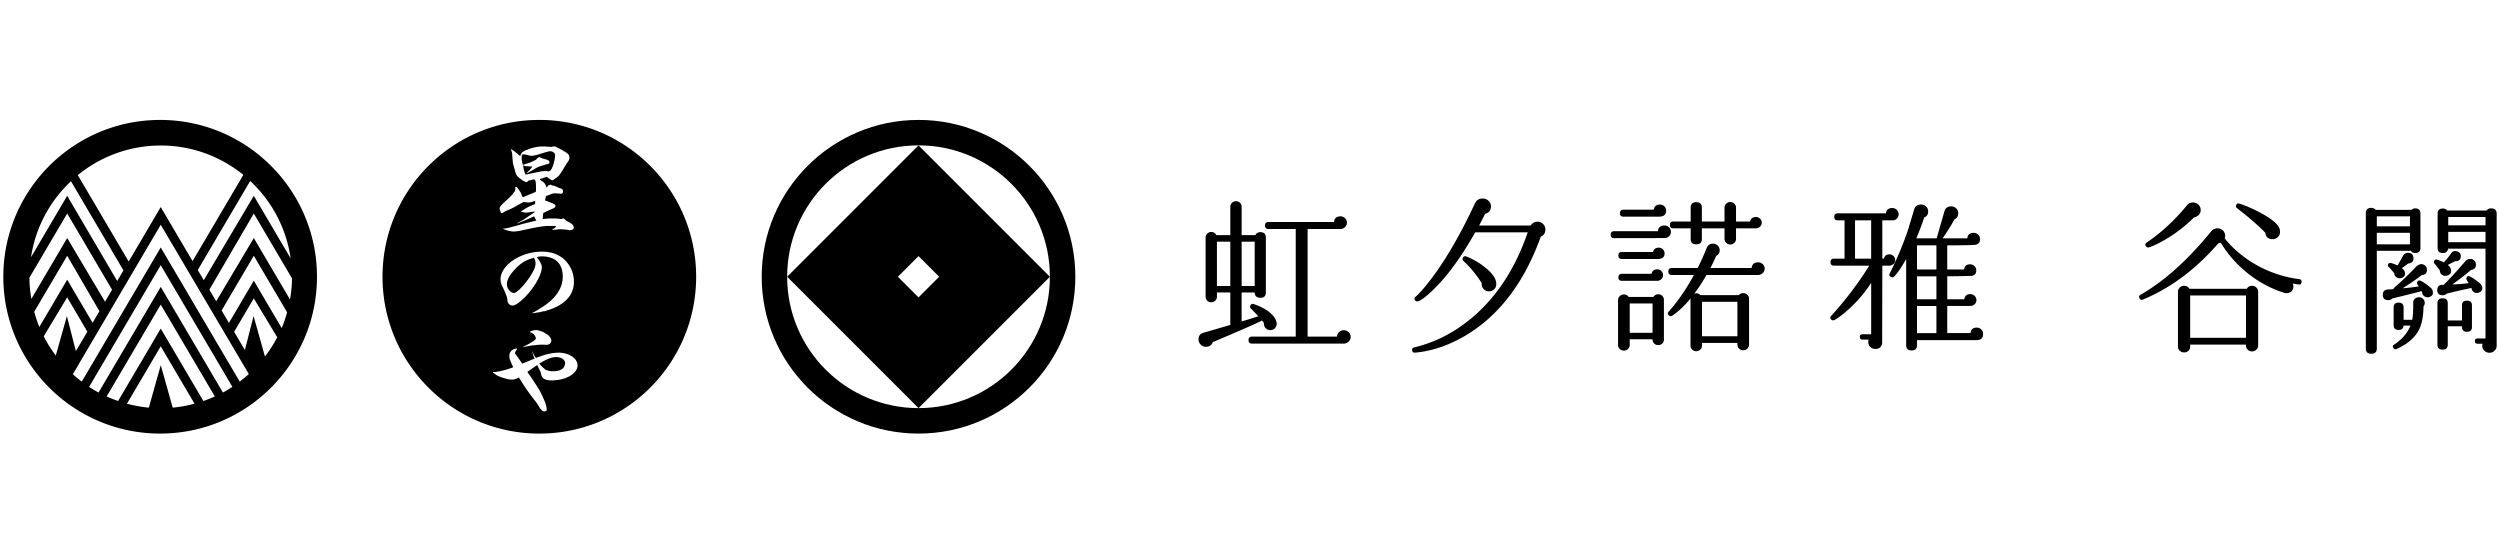
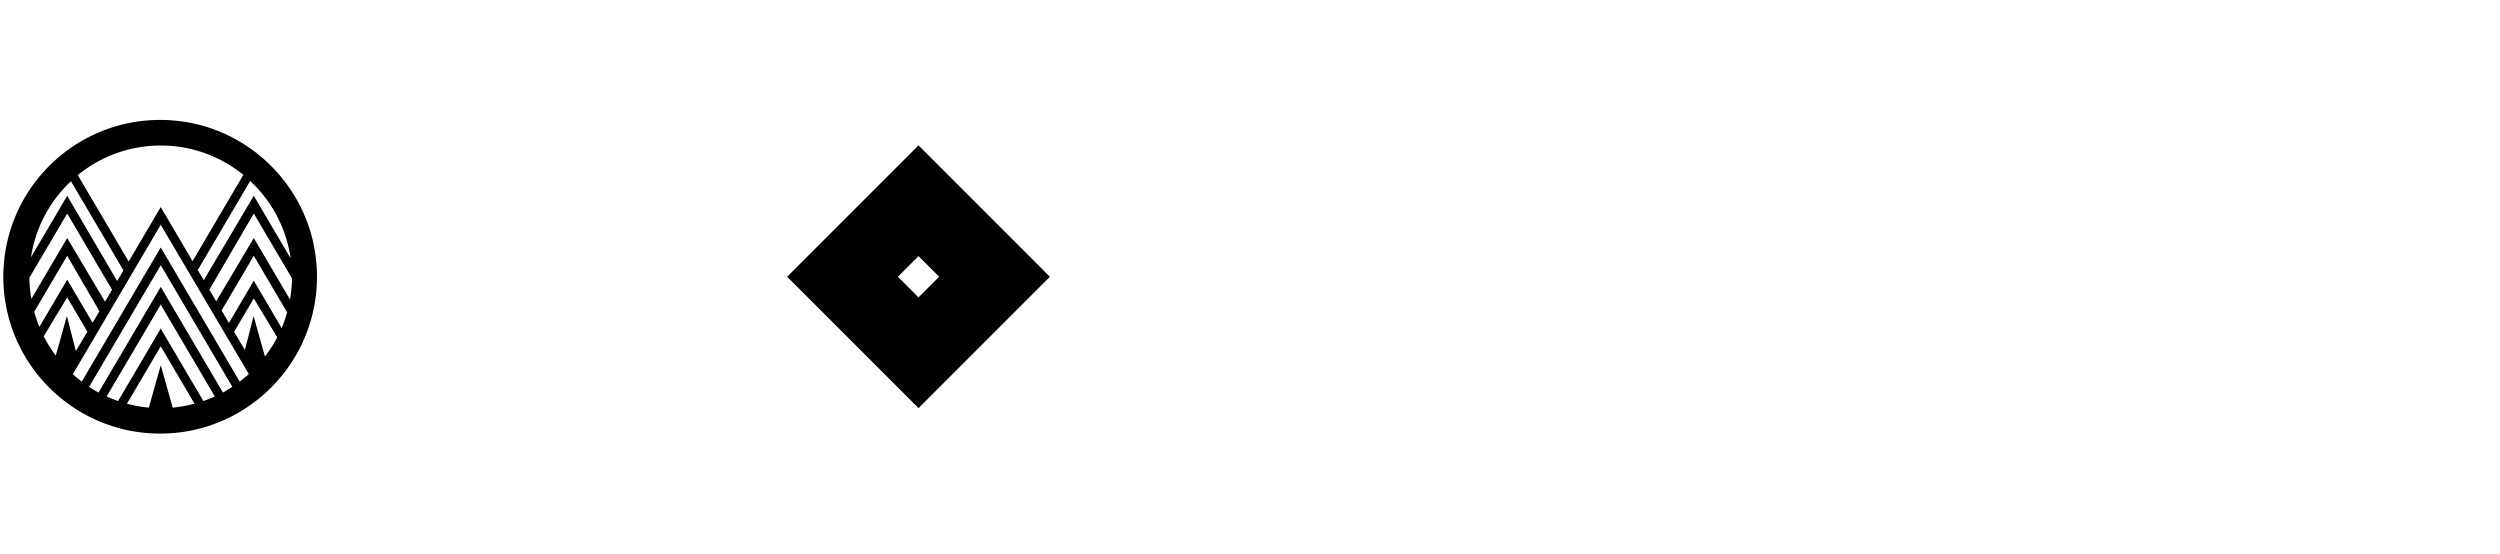
<svg xmlns="http://www.w3.org/2000/svg" xml:space="preserve" enable-background="new 0 0 271 60" viewBox="0 0 271 60">
  <g>
    <path d="M17.36 13.001c-9.388 0-16.999 7.612-16.999 17S7.971 47 17.36 47s17-7.612 17-17-7.612-16.999-17-16.999zm13.177 22.562-3.025-5.137-2.697 4.581-.795-1.352 3.492-5.931 3.61 6.131a14.14 14.14 0 0 1-.585 1.708zm-4.552 5.803-8.561-14.539-8.561 14.539c-.335-.253-.657-.52-.968-.8l9.528-16.2 9.549 16.18a14.11 14.11 0 0 1-.987.82zm-1.818 1.185-6.743-11.452-6.743 11.452c-.351-.19-.689-.399-1.022-.616l7.765-13.188 7.765 13.188c-.333.217-.671.427-1.022.616zm-2.121.918-4.622-7.85-4.622 7.849a14.05 14.05 0 0 1-1.241-.493l5.863-9.957 5.863 9.957c-.404.185-.818.348-1.241.494zM7.693 19.647l5.689 9.663-.678 1.151-5.421-9.238-3.923 6.662a14.204 14.204 0 0 1 4.333-8.238zm9.731-3.873c3.392 0 6.507 1.196 8.955 3.182l-5.506 9.351-3.449-5.862-3.476 5.904-5.515-9.366a14.172 14.172 0 0 1 8.991-3.209zm14.081 12.231-3.993-6.781-5.424 9.15-.65-1.105 5.683-9.652a14.193 14.193 0 0 1 4.384 8.388zM3.188 30.099l4.096-6.956 4.863 8.265-.762 1.295-4.101-6.899L3.4 32.4a14.183 14.183 0 0 1-.212-2.301zm.521 3.696 3.575-6.071 3.494 6.01-.741 1.258-2.753-4.676-3.019 5.127a14.18 14.18 0 0 1-.556-1.648zm23.803-7.991-4.077 6.857-.74-1.258 4.817-8.26 4.143 7.036a14.148 14.148 0 0 1-.219 2.289l-3.924-6.664zM4.74 36.455l2.543-4.219 2.188 3.716-.685 1.164-.563.94-.971-3.794-1.205 4.281a14.395 14.395 0 0 1-1.307-2.088zm9.022 7.304 3.662-6.22 3.662 6.22c-.766.205-1.553.356-2.364.429l-1.295-4.602-1.295 4.602a14.047 14.047 0 0 1-2.37-.429zm13.726-9.497-.942 3.677-.482-.809-.685-1.163 2.132-3.621 2.542 4.217a14.218 14.218 0 0 1-1.332 2.083l-1.233-4.384z" />
    <g>
      <g>
        <g>
          <g>
-             <path d="M99.567 13c-9.388 0-16.999 7.612-16.999 17s7.611 17 16.999 17c9.389 0 17-7.612 17-17s-7.611-17-17-17zm.001 31.239c-7.864 0-14.24-6.376-14.24-14.24s6.376-14.24 14.24-14.24 14.24 6.376 14.24 14.24-6.376 14.24-14.24 14.24z" />
-           </g>
+             </g>
          <path d="M99.567 15.76 85.328 30l14.24 14.24L113.807 30l-14.24-14.24zM97.33 30l2.238-2.238L101.805 30l-2.238 2.238L97.33 30z" />
        </g>
        <g>
-           <path d="M60.3 38.707c-.498 0-.972.185-1.837.703.226.281.39.443.67.66.259.119.508.173.821.173.54 0 .961-.152 1.145-.41a.909.909 0 0 0 .162-.488c.001-.347-.432-.638-.961-.638zM59.123 18.533h.172c.065.033.12.043.163.043.184 0 .357-.227.507-.681.109-.291.205-.82.205-1.047 0-.151-.031-.227-.151-.313a.566.566 0 0 0-.377-.141c-.14 0-.336.053-1.264.345-.294.087-.594.151-.779.151-.076 0-.183-.021-.42-.086a1.816 1.816 0 0 0-.401-.076c-.205 0-.227.055-.227.475 0 .152.033.324.131.672l.453-.152c.324-.097.345-.108.735-.292l.237-.118c.151-.184.271-.28.346-.28.022 0 .097.032.302.118l.227.076c.455.118.585.204.585.378 0 .108-.065.151-.271.194-.14.032-.14.032-.389.119-.108.032-.247.063-.368.107a2.307 2.307 0 0 0-.573.282 2.571 2.571 0 0 1-.378.215c-.097.055-.195.108-.281.162-.066.033-.119.066-.172.098v-.043c0-.022.011-.044.044-.075.204-.195.291-.282.528-.605l-.291-.022-.206-.011a1.456 1.456 0 0 1-.508-.107l.043.269.033.217c.033.065.055.163.152.464l.011.044.183-.011.293-.064.151-.033c.14-.033.314-.064.497-.096.119-.022.227-.054.336-.077.299-.065.57-.099.722-.099zM55.686 29.339c-.486.552-.735 1.038-.735 1.448 0 .173.044.345.119.497.14.261.422.475.616.475.249 0 .692-.389 1.275-1.101.443-.541.832-1.178 1.005-1.632.054-.141.086-.325.086-.486a.997.997 0 0 0-.183-.594c-.94.258-1.48.604-2.183 1.393z" />
-           <path d="M58.465 13c-9.389 0-17 7.611-17 17 0 9.386 7.611 17 17 17 9.391 0 16.998-7.614 16.998-17 0-9.389-7.608-17-16.998-17zm-.629 23.211c-.097-.087-.184-.13-.398-.194.042-.097.096-.13.323-.185.12-.031.249-.054.336-.054.151 0 .291.034.584.142.141.031.173.043.259.106.054.034.174.109.368.228.26.152.455.443.455.669a.45.45 0 0 1-.239.389c-.075.044-.161.064-.312.064-.054 0-.151 0-.282-.011h-.291c-.258 0-.432.023-.832.078l-.065-.012c-.475.086-.55.098-1.069.205l-.012-.011c1.071-.54 1.426-.778 1.426-.972-.003-.106-.122-.323-.251-.442zm1.167-2.464-.032-.021-.562.141h-.13c-.302.064-.464.087-.616.087 1.274-.715 1.783-1.081 2.301-1.61.702-.746 1.039-1.503 1.039-2.378 0-.736-.249-1.34-.682-1.696-.367-.302-.94-.477-1.535-.477-.183 0-.312.011-.56.066l-.034.012c.369.486.541.82.541 1.081 0 .972-1.145 2.776-2.398 3.77-.357.282-.594.401-.789.401-.205 0-.411-.151-.498-.357-.042-.097-.042-.13-.053-.367-.012-.173-.303-.896-.541-1.35a1.647 1.647 0 0 1-.195-.768c0-1.546 2.193-3.004 4.494-3.004.703 0 1.33.151 1.849.443.994.562 1.61 1.643 1.61 2.81 0 .974-.4 1.728-1.243 2.334-.518.375-.951.571-1.966.883zm-4.679-11.475c.184-.205.411-.422.885-.843.163-.162.379-.389.434-.486.022-.034.054-.077.118-.151a.422.422 0 0 0 .098-.303v-.227c.033-.009.065-.009.086-.009.065 0 .097.032.172.15.011.022.109.151.281.4.044.054.076.13.109.228.118.291.118.291.173.356.529-.238.994-.421 1.393-.584.022-.129.032-.184.032-.325 0-.064 0-.064-.01-.421-.012-.205-.022-.346-.022-.366a.925.925 0 0 0-.131-.238c-.032-.011-.064-.011-.086-.011-.011 0-.011 0-.324.086l-.248.043c-.076.109-.14.164-.216.164-.28 0-1.091-.637-1.157-.919-.064-.227-.151-.563-.269-.973-.043-.13-.043-.13-.119-1.092a1.497 1.497 0 0 0-.173-.615c.378.226.39.237 1.048.788.109-.379.227-.496.78-.703.594-.237 1.145-.346 1.674-.346.128 0 .259 0 .453.022.336.021.357.021.519.021a.647.647 0 0 1 .227-.043c.118 0 .161.011.312.097.045.02.097.043.151.075.304.141.888.497 1.006.594.13.109.205.271.205.443 0 .173-.043.293-.173.465-.108.152-.216.314-.55.875-.325.53-.444.672-.671.833-.431.293-.431.293-.465.293 0 0-.031-.023-.204-.098a2.456 2.456 0 0 1-.357-.27c-.108 0-.12.01-.4.108a2.234 2.234 0 0 1-.378.109c.01.086.021.096.118.162.4.259.486.367.583.766l.108-.065c.054-.161.065-.172.205-.194.054-.011.054-.011.086-.032l.054-.043c.119.097.119.097.248.118l.207.044c.074.043.15.075.236.107.131.065.304.141.336.141.205.065.238.075.282.173.031.055.043.12.043.174 0 .151-.086.25-.217.25-.054 0-.14-.012-.248-.022l-.41-.022c-.196 0-.248.022-.974.303-.063.249-.086.313-.086.486.13.033.141.033.314.098l.227.098c.367.13.571.248.571.313 0 .237-.053.27-.711.54l-.26.119-.118.075a.824.824 0 0 0-.229.119l-.042.249v.194l-.032.217c.313-.065.55-.088 1.274-.088.163 0 .163 0 .649.055l.152.011a.301.301 0 0 1 .161-.066c.066 0 .066 0 .239.163.042.043.086.077.128.109l.271.14c.356.194.507.368.507.594 0 .151-.183.271-.433.271-.021 0-.021 0-.356-.054-.032-.011-.248-.022-.659-.054-.076 0-.368.032-.876.075l.022-.075c.011-.011.064-.032.14-.077.086-.031.226-.172.226-.204v-.011c0-.066-.032-.066-.735-.066-.583 0-1.329.12-3.025.498a4.537 4.537 0 0 1-.789.108c-.367 0-.886-.13-1.231-.313.291.01.713-.087 2.096-.486l.324-.087.811-.195c.172-.044.313-.076.421-.108l-.043-.086-.076-.131-.097-.226c-.097.022-.119.022-.194.065-.302.141-.649.292-1.048.453a5.968 5.968 0 0 0-.422.173.367.367 0 0 1-.13.054c-.011 0-.032 0-.053-.011.119-.075.248-.151.377-.217.087-.043.173-.086.259-.14.735-.497 1.06-.713 1.232-.832v-.086l-.269.043c-.465.075-.53.086-.585.086-.108 0-.323-.032-.637-.119.726-.466.843-.53 1.557-.822v-.346l-.226.086c-.239.076-.357.096-.498.096-.107 0-.259-.009-.518-.054-.411.217-.617.326-.919.498-.227.13-.345.194-.518.271-.12.053-.054.022-.173.075l-.357.15c-.098.066-.194.12-.291.174a.222.222 0 0 1-.12.032c-.075 0-.086-.011-.151-.206-.075-.204-.075-.204-.075-.269.003-.13.035-.183.164-.346zm5.457 18.964c-.465 0-.768-.098-.941-.292-.118-.118-.172-.269-.226-.583-.173-.378-.205-.432-.379-.789a1.117 1.117 0 0 1-.139.086c-.238.173-.476.334-.703.497a2.466 2.466 0 0 1-.227.15c.032.066.065.12.109.174l.194.269c.281.4.908 1.372 1.06 1.643.183.345.378.768.572 1.253.097.259.163.54.163.767 0 .097-.011.108-.087.119l-.032.032c-.011.034-.021.034-.12.034-.226 0-.409-.185-.734-.736a2.932 2.932 0 0 0-.335-.465c-.119-.151-.053-.076-.171-.227a19.967 19.967 0 0 1-1.157-1.642 7.554 7.554 0 0 0-.388-.605c-.313.173-.497.227-.788.227-.194 0-.357-.033-.746-.14-.584-.174-.778-.26-1.036-.455-.045-.032-.098-.075-.152-.108-.065-.044-.076-.055-.088-.118h.185c.476-.033 1.415-.271 2.021-.52-.389-.832-.423-.93-.423-1.22 0-.465.346-.81.833-.799 0 .075-.01.086-.118.237a.479.479 0 0 0-.098.237c0 .054.033.109.119.217.119.151.227.303.324.454l.227.323.118.163 1.329-.551c-.16-.401-.194-.487-.249-.79h.012c.183.442.237.54.389.713l.107-.032.369-.13c.615-.237 1.426-.4 1.955-.4 1.156 0 2.074.617 2.074 1.383-.004.899-1.267 1.624-2.823 1.624z" />
-         </g>
+           </g>
      </g>
      <g>
-         <path d="M138.392 35.062a.66.66 0 0 1-.167.488.647.647 0 0 1-.465.234.688.688 0 0 1-.511-.163.623.623 0 0 1-.233-.45.256.256 0 0 1 0-.145 2.19 2.19 0 0 0-.224-.289c-.125.12-1.898.902-5.324 2.347-.125.336-.373.505-.744.505a.772.772 0 0 1-.569-.234.77.77 0 0 1-.233-.56c0-.385.175-.625.522-.723.459-.132 1.433-.415 2.922-.849v-3.52h-1.451v.469a.577.577 0 0 1-.176.415c-.119.12-.265.181-.438.181s-.319-.061-.438-.181a.579.579 0 0 1-.176-.415v-6.409c0-.169.059-.313.176-.434a.594.594 0 0 1 .438-.181c.248 0 .434.114.558.344h1.507v-3.088c0-.157.059-.295.176-.415.119-.12.265-.181.438-.181s.319.061.438.181c.117.12.176.259.176.415v3.088h1.489a.562.562 0 0 1 .54-.326c.397 0 .595.198.595.596v5.94c0 .385-.198.577-.595.577-.399 0-.602-.192-.615-.577h-1.415v3.141a57.074 57.074 0 0 0 1.806-.56c-.26-.289-.528-.566-.8-.831-.088-.084-.113-.181-.075-.289.061-.192.192-.259.391-.198.669.228 1.228.517 1.675.866.498.4.766.811.802 1.231zM133.366 31v-4.804h-1.451V31h1.451zm2.644 0v-4.804h-1.415V31h1.415zm10.405 5.507a.7.7 0 0 1-.224.523.747.747 0 0 1-.54.218h-9.921c-.26 0-.391-.126-.391-.38 0-.253.131-.379.391-.379h4.728V24.824h-2.94c-.26 0-.391-.126-.391-.379s.131-.379.391-.379h7.092c.038-.409.268-.615.689-.615.198 0 .365.067.502.199s.205.295.205.487c0 .193-.071.356-.214.488s-.307.198-.493.198h-3.555v11.664h3.182a.703.703 0 0 1 .233-.487.73.73 0 0 1 .513-.199c.21 0 .388.07.529.208.142.14.214.304.214.498zM167.522 24.879c0 .361-.167.621-.502.776-1.824 5.069-4.611 8.68-8.357 10.834-1.725.987-3.462 1.565-5.213 1.734h-.036c-.199.023-.31-.055-.335-.236a.276.276 0 0 1 .129-.307l.075-.017a14.65 14.65 0 0 0 4.784-2.095c3.438-2.3 5.951-5.761 7.539-10.382h-5.695c-1.415 2.516-2.837 4.495-4.264 5.94-.744.758-1.34 1.252-1.786 1.48l-.056.018c-.149.084-.28.067-.391-.055-.125-.145-.111-.281.036-.415l.038-.017c.472-.421 1.098-1.156 1.88-2.204 1.538-2.093 3.045-4.729 4.522-7.907.161-.338.441-.507.838-.507.248 0 .459.085.633.253.173.169.26.368.26.596 0 .421-.21.692-.633.812-.21.421-.427.843-.651 1.264h5.584c.198-.277.447-.415.745-.415.234 0 .437.085.604.253a.817.817 0 0 1 .252.597zm-5.322 5.904c0 .23-.075.418-.224.569a.752.752 0 0 1-.558.227.77.77 0 0 1-.605-.263.77.77 0 0 1-.195-.622 10.623 10.623 0 0 0-.54-.794 11.533 11.533 0 0 0-1.415-1.59c-.113-.108-.143-.222-.093-.342.075-.181.204-.236.391-.163a7.728 7.728 0 0 1 2.009 1.173c.821.65 1.23 1.251 1.23 1.805zM181.129 25.131a.648.648 0 0 1-.195.47.644.644 0 0 1-.475.198c-.262.012-2.086.018-5.473.018-.26 0-.391-.126-.391-.379s.131-.379.391-.379h4.728c.05-.409.286-.615.707-.615.198 0 .367.067.502.199a.654.654 0 0 1 .206.488zm-.763 11.683a.57.57 0 0 1-.176.424.604.604 0 0 1-.437.17.602.602 0 0 1-.438-.17.567.567 0 0 1-.176-.424v-.037h-2.476v.615a.581.581 0 0 1-.186.432.624.624 0 0 1-.447.181.624.624 0 0 1-.447-.181.585.585 0 0 1-.186-.432v-4.857c0-.169.062-.313.186-.434a.624.624 0 0 1 .447-.181c.224 0 .397.09.522.271h2.68a.56.56 0 0 1 .522-.289c.173 0 .318.058.437.172a.562.562 0 0 1 .176.424v4.316zm.074-9.354c0 .35-.18.548-.54.596a.363.363 0 0 1-.111.018h-3.964c-.262 0-.391-.126-.391-.379 0-.254.129-.38.391-.38h3.368c.075-.312.28-.469.615-.469a.622.622 0 0 1 .632.614zm-.167 2.366a.584.584 0 0 1-.186.434.624.624 0 0 1-.447.181h-3.815c-.262 0-.391-.126-.391-.379 0-.254.129-.38.391-.38h3.201c.075-.324.28-.487.615-.487a.622.622 0 0 1 .632.631zm.335-7.005c0 .385-.192.602-.577.65a.363.363 0 0 1-.111.018h-3.928c-.262 0-.391-.126-.391-.379s.129-.38.391-.38h3.275c.062-.373.286-.558.671-.558.186 0 .344.062.475.189a.61.61 0 0 1 .195.46zm-1.47 13.252v-3.178h-2.476v3.178h2.476zm12.154-6.952a.65.65 0 0 1-.213.479.715.715 0 0 1-.513.207h-5.584a17.521 17.521 0 0 1-1.322 2.023.73.73 0 0 1 .224-.037c.173 0 .322.067.447.199h4.151a.64.64 0 0 1 .484-.218.62.62 0 0 1 .446.181.58.58 0 0 1 .187.434v4.965a.581.581 0 0 1-.187.434.616.616 0 0 1-.446.18.613.613 0 0 1-.447-.18.579.579 0 0 1-.186-.434v-.181h-3.835v.307a.561.561 0 0 1-.186.415.624.624 0 0 1-.876 0 .566.566 0 0 1-.186-.415v-5.09l.018-.055c-.669.818-1.334 1.445-1.991 1.879-.125.084-.242.078-.354-.018-.161-.12-.173-.259-.037-.415.993-1.12 1.905-2.445 2.737-3.973h-2.384c-.26 0-.391-.126-.391-.379s.131-.379.391-.379h2.793c.373-.747.701-1.486.987-2.221a.692.692 0 0 1 .669-.415.71.71 0 0 1 .513.207.673.673 0 0 1 .213.497.65.65 0 0 1-.371.613 26.2 26.2 0 0 1-.634 1.319h4.468c.05-.409.286-.615.707-.615.187 0 .351.067.494.199a.64.64 0 0 1 .214.487zm-.316-4.983a.572.572 0 0 1-.195.434.655.655 0 0 1-.456.181h-2.14v1.156a.562.562 0 0 1-.187.415.593.593 0 0 1-.427.179.622.622 0 0 1-.447-.179.568.568 0 0 1-.186-.415v-1.156h-2.457v1.156c0 .385-.199.577-.596.577-.409 0-.615-.192-.615-.577v-1.156h-1.88c-.248 0-.371-.12-.371-.362 0-.253.123-.379.371-.379h1.88v-1.517c0-.385.205-.578.615-.578.397 0 .596.193.596.578v1.517h2.457v-1.517c0-.157.062-.295.186-.415a.624.624 0 0 1 .447-.181c.161 0 .304.061.427.181a.56.56 0 0 1 .187.415v1.517h1.526c.075-.324.286-.487.633-.487a.622.622 0 0 1 .632.613zm-2.642 12.314v-3.738h-3.835v3.738h3.835zM205.812 23.218a.65.65 0 0 1-.205.487.606.606 0 0 1-.484.181h-1.08v4.153h.169c.075-.313.278-.469.613-.469.161 0 .304.059.429.179.123.12.186.265.186.434 0 .277-.137.464-.409.56a.272.272 0 0 1-.167.055h-.82l-.018 8.414c-.062.409-.31.613-.744.613a.745.745 0 0 1-.54-.216.704.704 0 0 1-.224-.523c0-.085.012-.175.038-.271h-.634c-.21 0-.316-.096-.316-.289s.106-.289.316-.289h.913v-5.58a14.26 14.26 0 0 1-2.644 3.051c-.52.446-.961.771-1.32.975-.125.073-.246.058-.364-.046-.119-.102-.134-.219-.047-.351a37.72 37.72 0 0 0 4.17-5.488h-3.815c-.26 0-.391-.126-.391-.38 0-.253.131-.379.391-.379h1.135v-4.153h-.744c-.248 0-.373-.126-.373-.379s.125-.379.373-.379h5.23c.05-.386.28-.578.689-.578.187 0 .347.065.484.198s.203.289.203.47zm-2.979 4.82v-4.153h-1.749v4.153h1.749zm12.136 8.161c0 .409-.204.633-.613.668h-6.553v.56c0 .373-.192.56-.577.56-.397 0-.596-.187-.596-.56v-9.352c-.534.939-.961 1.565-1.284 1.877-.099.12-.218.145-.353.073-.187-.084-.237-.211-.149-.379a36.34 36.34 0 0 0 2.028-4.857c.211-.71.423-1.415.633-2.113.113-.338.354-.505.727-.505.224 0 .409.071.558.216a.726.726 0 0 1 .224.542c0 .301-.131.511-.391.631l-.038.018c-.248.747-.534 1.5-.856 2.257h2.215c0-.037.006-.071.02-.108l.837-2.907c.137-.301.373-.452.707-.452.211 0 .391.073.54.218a.699.699 0 0 1 .224.523c0 .324-.143.554-.427.686-.262.517-.683 1.197-1.266 2.04h2.68c.037-.397.266-.596.688-.596.187 0 .348.067.485.199a.637.637 0 0 1 .204.47c0 .397-.204.61-.615.64-.409.03-1.389.046-2.94.046v2.618h1.824c.05-.374.266-.56.651-.56.187 0 .345.062.475.189.131.126.196.28.196.461 0 .385-.196.587-.587.605-.391.017-1.243.033-2.559.044v2.492h1.842c.062-.373.28-.56.653-.56a.66.66 0 0 1 .67.651.594.594 0 0 1-.195.441.653.653 0 0 1-.475.19h-2.495v2.943h2.513c.049-.397.278-.596.689-.596.186 0 .347.067.484.199a.666.666 0 0 1 .202.488zm-5.062-6.986v-2.618h-2.104v2.618h2.104zm0 3.231v-2.492h-2.104v2.492h2.104zm0 3.666v-2.943h-2.104v2.943h2.104zM249.494 30.585c-.024.192-.137.277-.335.253a9.602 9.602 0 0 1-.633-.108.78.78 0 0 1 .075.324c0 .374-.187.608-.558.704a.801.801 0 0 1-.447-.018c-1.775-.564-3.363-1.511-4.766-2.834a12.416 12.416 0 0 1-2.102-2.6 1.11 1.11 0 0 1-.262.071c-2.457 2.829-5.187 4.863-8.19 6.103-.137.061-.248.018-.335-.126-.111-.169-.081-.301.093-.397 2.594-1.492 5.157-3.798 7.688-6.915a.732.732 0 0 1 .484-.271.811.811 0 0 1 .624.108c.192.12.313.295.364.523a.872.872 0 0 1-.038.434c.608.783 1.403 1.523 2.382 2.221a12.785 12.785 0 0 0 5.697 2.203c.196.024.283.132.259.325zm-10.945-7.909a.75.75 0 0 1-.167.578.835.835 0 0 1-.54.306c-1.068 1.048-2.19 1.897-3.369 2.546-.595.338-1.098.572-1.507.704-.137.049-.248.012-.335-.108-.125-.157-.1-.295.075-.415 1.526-1.024 2.959-2.341 4.299-3.955a.795.795 0 0 1 .615-.379.844.844 0 0 1 .624.172c.177.139.28.323.305.551zm6.235 14.769a.66.66 0 0 1-.67.65.629.629 0 0 1-.456-.189.614.614 0 0 1-.195-.461v-.09h-6.05v.216a.6.6 0 0 1-.187.452.64.64 0 0 1-.465.181.678.678 0 0 1-.475-.181.593.593 0 0 1-.195-.452v-5.958c0-.167.065-.315.195-.443a.66.66 0 0 1 .475-.189c.248 0 .441.108.578.326h6.217a.601.601 0 0 1 .558-.326c.186 0 .344.062.475.189a.607.607 0 0 1 .195.443v5.832zm-1.32-.83v-4.586h-6.05v4.586h6.05zm3.684-11.573a.704.704 0 0 1-.186.613.768.768 0 0 1-.596.271c-.484 0-.75-.228-.8-.686-.681-.721-1.707-1.612-3.071-2.671-.111-.085-.143-.193-.093-.326.062-.181.186-.234.373-.163.869.289 1.725.674 2.568 1.156 1.204.686 1.805 1.288 1.805 1.806zM262.375 26.865c0 .373-.193.56-.577.56a.538.538 0 0 1-.465-.236h-3.686V37.77c0 .385-.199.578-.596.578s-.595-.193-.595-.578V23.11c0-.385.198-.578.595-.578.187 0 .342.071.465.216h3.891a.543.543 0 0 1 .391-.161c.383 0 .577.186.577.558v3.72zm-1.135-2.33v-1.083h-3.593v1.083h3.593zm0 1.95v-1.246h-3.593v1.246h3.593zm2.457 5.038c.099.361-.038.59-.409.686-.187.037-.354 0-.504-.108s-.224-.253-.224-.434l-.055-.108a138.3 138.3 0 0 1-3.184.794.557.557 0 0 1-.427.181c-.397 0-.596-.193-.596-.578 0-.373.199-.566.596-.578.036 0 .224-.012.558-.037a.273.273 0 0 1 .075-.145 33.698 33.698 0 0 0 2.42-2.329.994.994 0 0 1 .464-.234.619.619 0 0 1 .456.145.569.569 0 0 1 .214.415c.024.397-.167.607-.577.631-.399.326-1.08.802-2.048 1.427a28.15 28.15 0 0 0 1.731-.199 3.37 3.37 0 0 1-.149-.271.174.174 0 0 1 0-.216c.075-.157.192-.199.353-.126.335.157.713.421 1.136.794a.5.5 0 0 1 .17.29zm-2.086-3.574c.026.385-.161.59-.558.613-.211.157-.44.326-.689.507.175.132.28.265.316.397.087.361-.055.59-.427.686a.603.603 0 0 1-.484-.099.49.49 0 0 1-.224-.424 12.215 12.215 0 0 0-.558-.651c-.099-.047-.143-.132-.131-.253.024-.169.125-.24.298-.216.224.047.472.138.744.271.236-.409.435-.765.596-1.066a.591.591 0 0 1 .484-.306c.397-.025.609.156.633.541zm1.211 4.73a.57.57 0 0 1-.113.523c-.012 1.083-.18 1.938-.502 2.563-.447.855-1.247 1.541-2.402 2.058-.149.073-.266.043-.353-.09-.113-.157-.087-.283.075-.379.856-.566 1.445-1.252 1.768-2.058h-.744c-.038.313-.218.469-.54.469-.361 0-.54-.173-.54-.523v-1.914c0-.35.179-.523.54-.523.359 0 .54.173.54.523v1.336h.931c.075-.361.111-.884.111-1.57v-.344c.038-.277.192-.446.465-.505a.593.593 0 0 1 .484.062.594.594 0 0 1 .28.372zm3.928-4.857c-.038.361-.242.523-.615.487l-.8.415c.049.037.093.073.129.108a.768.768 0 0 1 .205.344c.099.373-.05.608-.447.704a.575.575 0 0 1-.511-.099.546.546 0 0 1-.233-.461 17.714 17.714 0 0 0-.522-.686c-.099-.073-.137-.163-.111-.271.036-.181.149-.253.335-.218.123.037.379.138.764.307a.698.698 0 0 1 .036-.09c.161-.157.409-.464.745-.922.111-.179.278-.253.502-.216.374.063.547.261.523.598zm2.307 3.231c.087.362-.056.59-.427.686a.54.54 0 0 1-.485-.09.509.509 0 0 1-.222-.434c-.745.145-1.646.35-2.7.615a.593.593 0 0 1-.427.179c-.397 0-.596-.192-.596-.577 0-.374.205-.56.615-.56l.131-.018a.165.165 0 0 1 .075-.108c.434-.409 1.179-1.221 2.233-2.438a.688.688 0 0 1 .465-.234.549.549 0 0 1 .456.135.607.607 0 0 1 .213.424c.026.373-.155.584-.539.631-.385.35-1.056.873-2.011 1.571.671-.024 1.26-.073 1.768-.145a6.231 6.231 0 0 1-.222-.361.297.297 0 0 1 0-.254c.075-.155.192-.192.353-.108.125.049.341.184.651.406.31.224.494.377.549.461.055.087.096.16.12.219zm-1.098 4.389c0 .348-.18.523-.54.523-.361 0-.54-.175-.54-.523v-.073h-1.544v1.987c0 .361-.187.542-.558.542-.373 0-.56-.181-.56-.542v-4.478c0-.361.187-.542.56-.542.371 0 .558.181.558.542v1.86h1.544v-1.626c0-.348.179-.523.54-.523.361 0 .54.175.54.523v2.33zm2.68 2.04a.718.718 0 0 1-.233.532.76.76 0 0 1-.549.225.776.776 0 0 1-.549-.216.69.69 0 0 1-.233-.523c0-.085.012-.163.038-.236h-.54c-.199 0-.298-.096-.298-.287 0-.193.099-.289.298-.289h.856v-9.732h-4.058c-.05.313-.236.47-.558.47-.385 0-.577-.181-.577-.543v-3.738c0-.361.192-.542.577-.542.186 0 .341.073.465.218h4.262a.589.589 0 0 1 .484-.234c.409 0 .615.192.615.577v14.318zm-1.209-13.055v-.902h-4.04v.902h4.04zm0 1.824v-1.12h-4.04v1.12h4.04z" />
-       </g>
+         </g>
    </g>
  </g>
</svg>